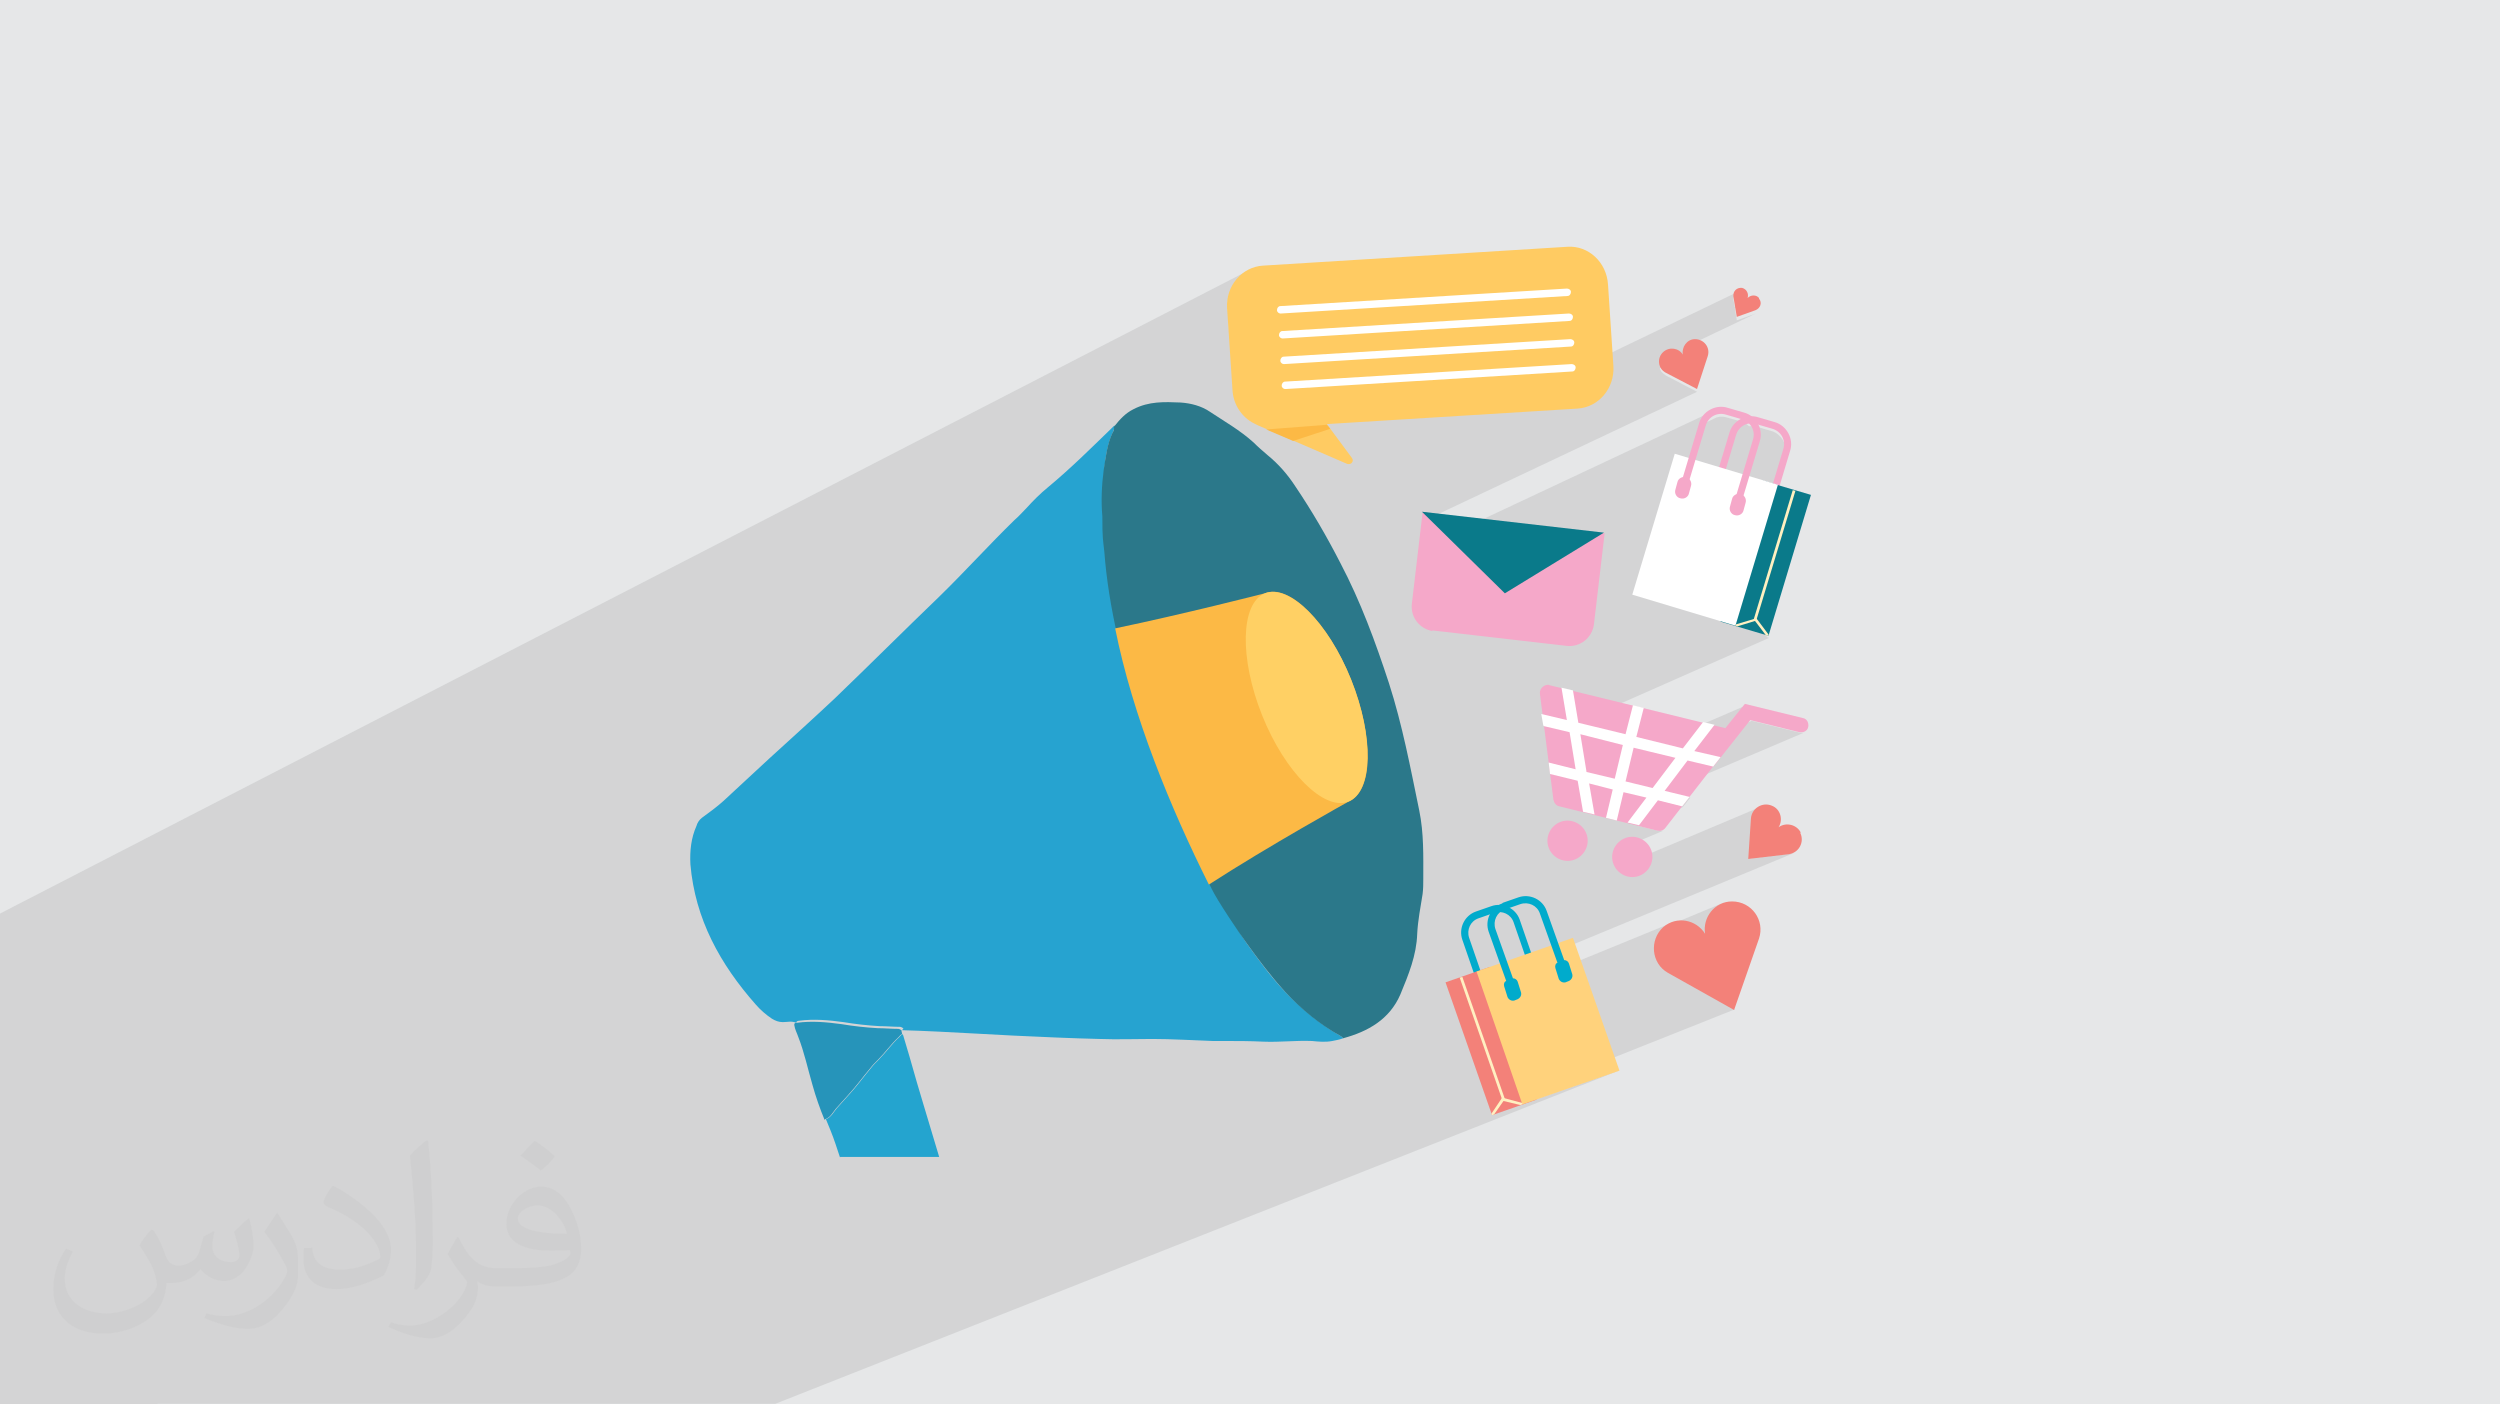
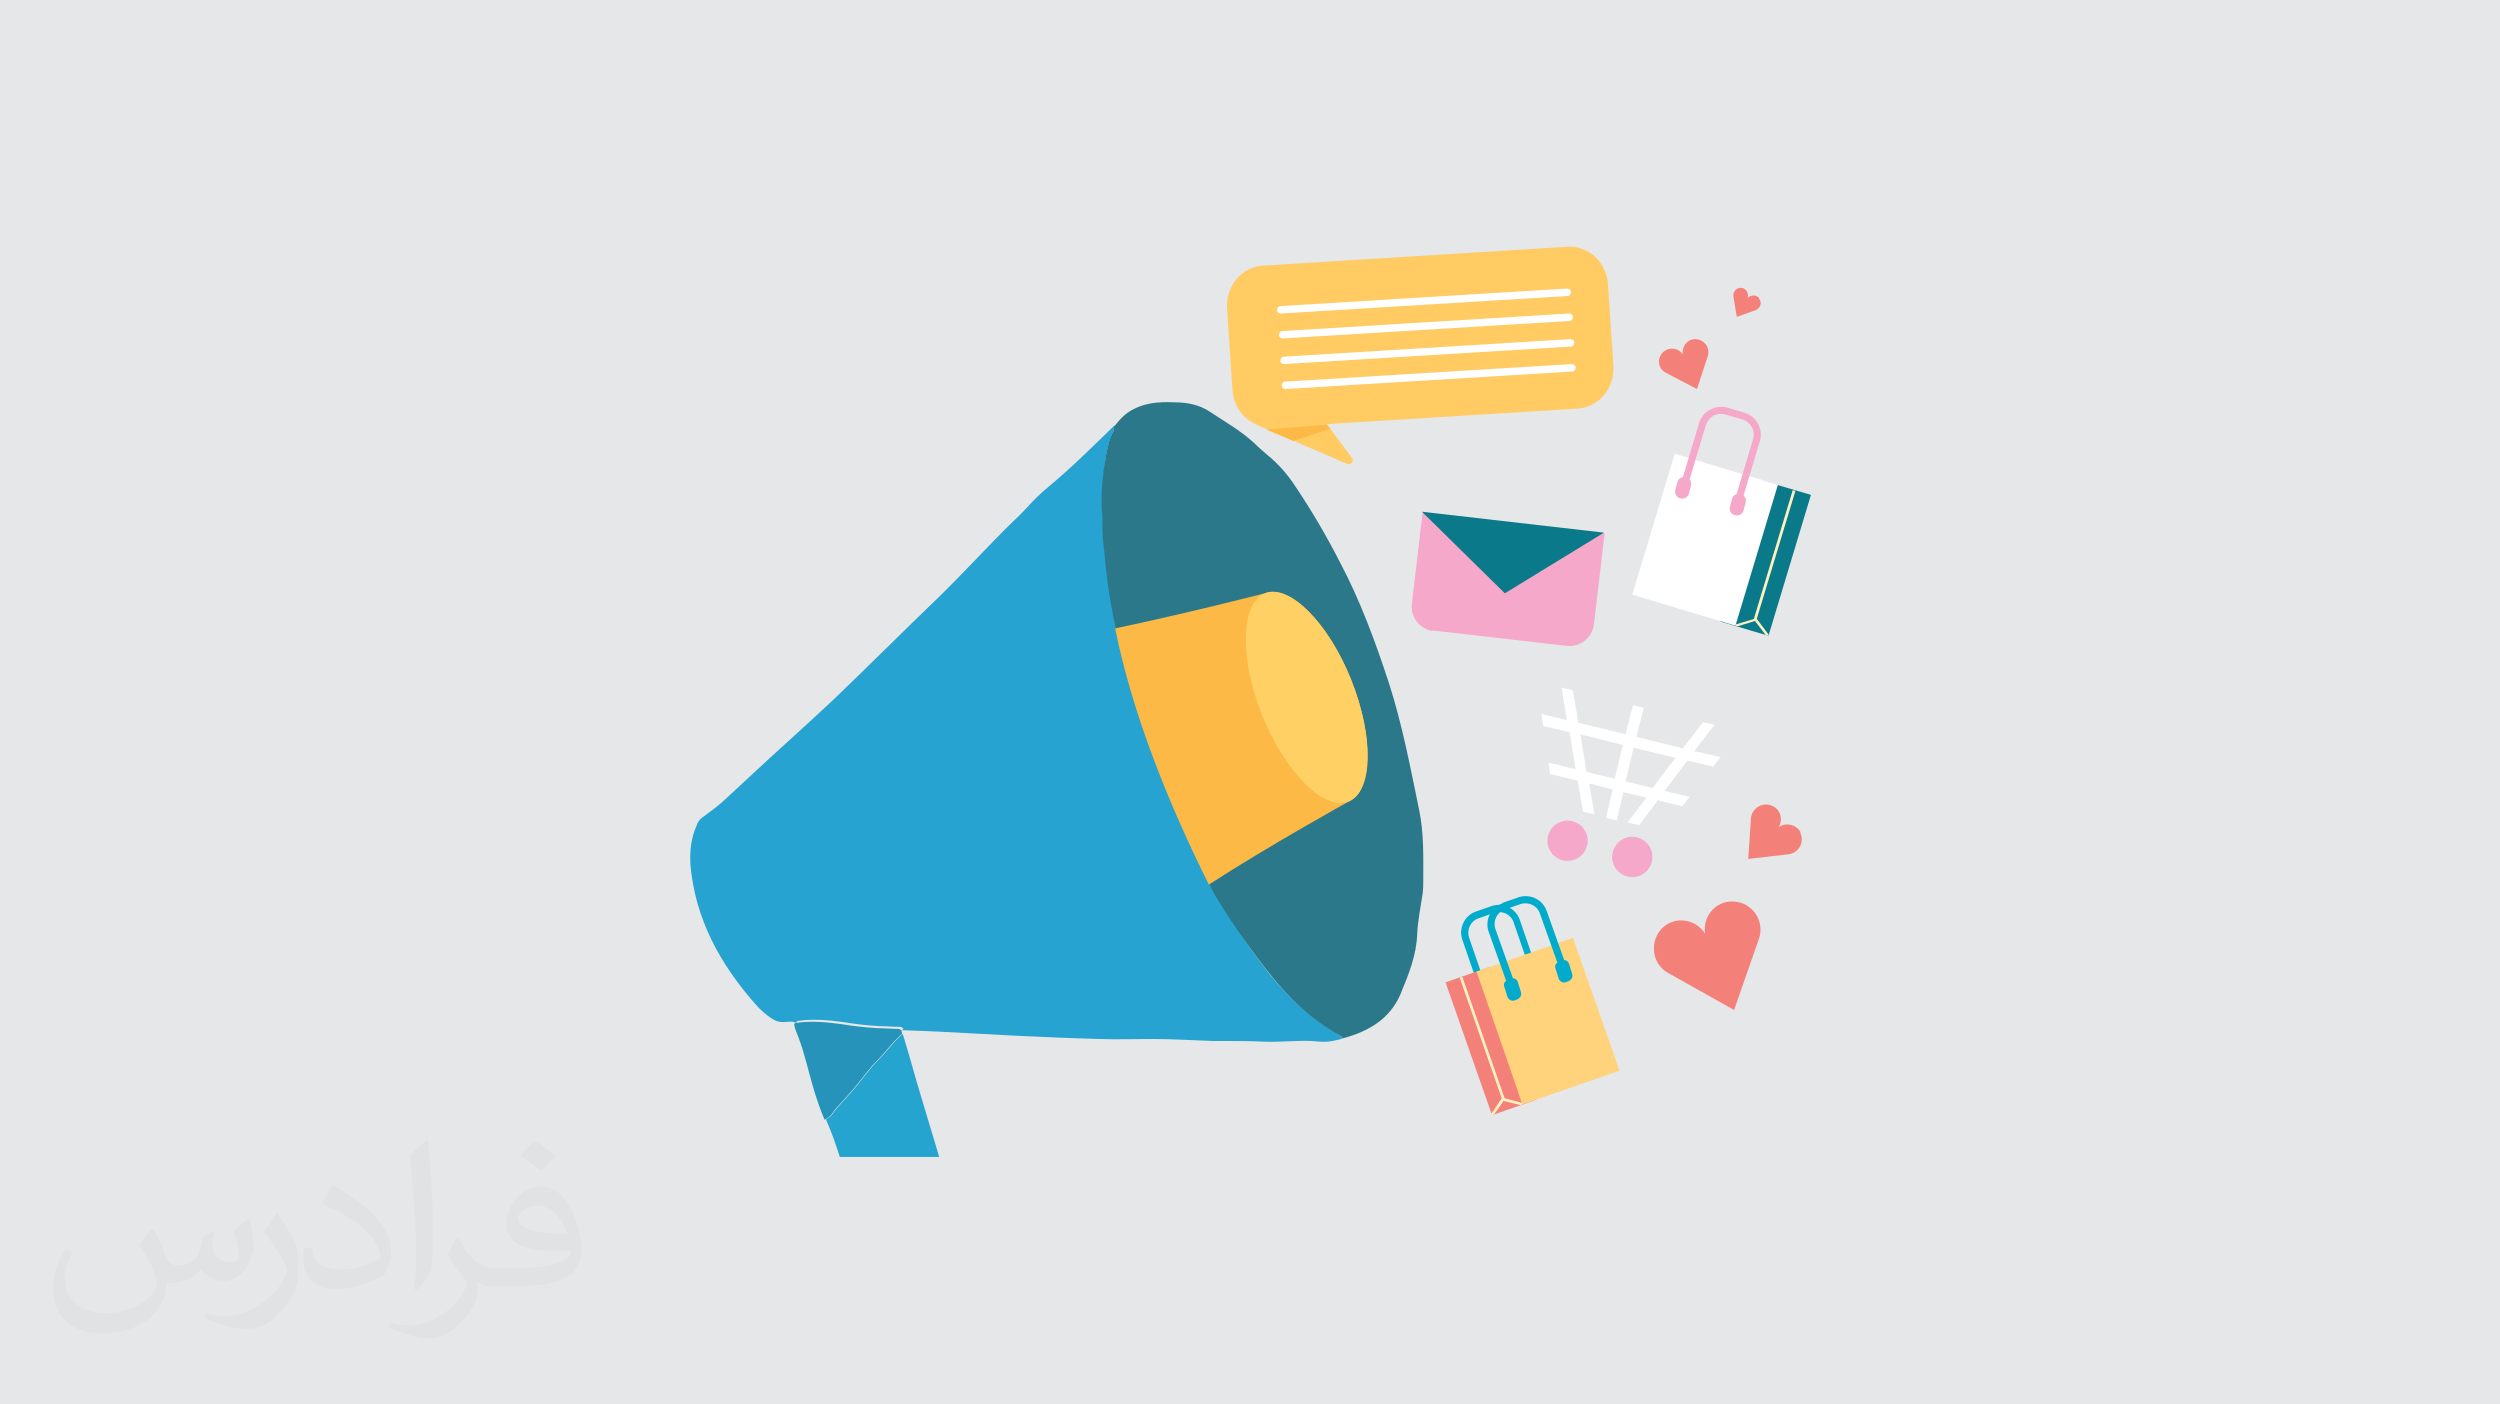
<svg xmlns="http://www.w3.org/2000/svg" xml:space="preserve" width="3.708in" height="2.083in" version="1.1" style="shape-rendering:geometricPrecision; text-rendering:geometricPrecision; image-rendering:optimizeQuality; fill-rule:evenodd; clip-rule:evenodd" viewBox="0 0 3708 2083">
  <defs>
    <style type="text/css">
   
    .fil0 {fill:#E6E7E8}
    .fil6 {fill:#FFF0C1;fill-rule:nonzero}
    .fil9 {fill:#FFD27C;fill-rule:nonzero}
    .fil15 {fill:#FFD064;fill-rule:nonzero}
    .fil10 {fill:#FFCB62;fill-rule:nonzero}
    .fil11 {fill:#FCB945;fill-rule:nonzero}
    .fil3 {fill:#F5A8C9;fill-rule:nonzero}
    .fil8 {fill:#F38179;fill-rule:nonzero}
    .fil16 {fill:#24A4CF;fill-rule:nonzero}
    .fil12 {fill:#26A3D0;fill-rule:nonzero}
    .fil14 {fill:#2694BA;fill-rule:nonzero}
    .fil13 {fill:#2B788A;fill-rule:nonzero}
    .fil7 {fill:#00ABCC;fill-rule:nonzero}
    .fil4 {fill:#0A7A8A;fill-rule:nonzero}
    .fil5 {fill:white;fill-rule:nonzero}
    .fil2 {fill:#373435;fill-opacity:0.031}
    .fil1 {fill:#373435;fill-opacity:0.102}
   
  </style>
  </defs>
  <g id="Layer_x0020_1">
    <polygon class="fil0" points="0,0 3708,0 3708,2083 0,2083 " />
-     <path class="fil1" d="M233 2083l-1 0 -8 0 0 0 -1 0 -12 0 -12 0 -10 0 -1 0 -1 0 -10 0 0 0 -11 0 -15 0 -5 0 -15 0 -1 0 -11 0 -5 0 -26 0 -3 0 -1 0 -6 0 -2 0 -5 0 -10 0 -3 0 -4 0 -13 0 -2 0 -7 0 -13 0 -19 0 0 -10 0 -2 0 0 0 -7 0 -4 0 -10 0 -5 0 -1 0 -1 0 -1 0 -5 0 -2 0 -11 0 -18 0 -3 0 -2 0 -6 0 -19 0 -53 0 -6 0 -9 0 -4 0 -32 0 -8 0 -97 0 0 0 -9 0 -31 0 -2 0 -2 0 -2 0 -2 0 -7 0 -8 0 -1 0 -27 0 -1 0 -3 0 -6 0 -8 0 -2 0 -12 0 -3 0 -2 0 -4 0 -17 0 -5 0 -3 0 -6 0 -3 0 -7 0 -13 0 -3 0 -6 0 0 0 -2 0 -8 0 -9 0 -5 0 -28 0 -5 0 0 0 -3 0 0 0 -12 0 -7 0 -9 0 0 0 -12 0 -7 0 -9 0 -3 0 0 0 -32 0 0 0 -31 0 -35 1852 -954 -5 3 -4 3 -4 4 -4 4 -3 4 -3 5 -3 5 -2 5 -2 6 -1 6 0 6 0 6 2 36 75 -38 1 0 1 0 425 -26 1 0 1 0 1 0 1 1 1 1 1 1 0 1 0 1 0 1 0 1 0 1 -1 1 -1 1 -1 1 -64 31 63 -4 1 0 1 0 1 0 1 1 1 1 1 1 0 1 0 1 0 1 0 1 0 1 -1 1 -1 1 -1 1 -64 31 64 -4 1 0 1 0 1 0 1 1 1 1 1 1 0 1 0 1 0 1 0 1 0 1 -1 1 -1 1 -1 1 -65 31 64 -4 1 0 1 0 1 0 1 1 1 1 1 1 0 1 239 -115 -2 2 -2 2 -1 2 -1 3 0 3 2 11 24 -11 -2 1 -2 2 -20 9 3 18 0 0 0 0 0 0 0 0 28 -10 -103 49 -1 1 -2 3 -1 4 -1 4 0 4 -34 16 0 1 2 4 3 3 4 3 46 24 0 0 0 0 0 0 -400 189 27 26 394 -185 -6 4 -5 5 -4 6 -2 5 21 -10 4 -2 5 -1 5 0 5 1 21 6 1 0 -1 0 3 1 4 2 4 3 1 1 2 0 5 0 5 1 24 7 4 2 4 3 3 3 3 4 2 4 1 5 0 5 -1 5 -23 77 38 -17 0 0 0 0 0 0 0 0 1 0 1 0 1 0 1 0 -58 192 0 0 0 0 0 0 0 0 -2 1 16 21 3 1 -283 125 1 5 14 3 67 -30 16 4 -11 43 30 7 132 -57 -29 36 -30 13 -4 5 71 -31 73 18 2 0 2 0 2 -1 -207 88 37 9 -11 14 -64 27 -1 1 28 7 2 0 2 0 2 0 2 0 -71 30 -1 2 -1 6 0 6 1 6 2 5 218 -92 -5 2 -4 3 -3 4 -2 5 -1 5 -2 30 47 -20 -4 2 -43 18 -2 29 0 0 0 0 0 0 0 0 60 -7 5 -1 -355 147 6 16 -1 1 -1 1 -1 1 0 1 0 1 0 1 0 1 0 1 1 2 171 -70 -4 2 -4 2 -4 3 0 0 89 -37 -4 2 -4 2 -4 3 -3 3 -3 3 -3 4 -2 4 -2 4 -1 4 -1 4 0 4 0 5 1 5 -76 31 1 4 2 4 2 4 3 4 3 4 4 3 4 3 98 55 0 0 0 0 0 0 -319 127 4 11 0 0 1 2 144 -50 -1253 495 -13 0 -2 0 -5 0 0 0 -1 0 -28 0 0 0 -1 0 -1 0 -3 0 -1 0 -4 0 -6 0 -192 0 -75 0 -26 0 -1 0 -9 0 -1 0 -8 0 -10 0 -19 0 -1 0 -2 0 -1 0 -1 0 -4 0 -3 0 -1 0 -5 0 -6 0 -10 0 -28 0 -1 0 -2 0 -2 0 0 0 -5 0 -4 0 -23 0 -2 0 0 0 0 0 0 0 0 0 0 0 -3 0 0 0 -3 0 -50 0 -1 0 -1 0 -28 0 -11 0 -2 0 -4 0 -4 0 -6 0 -1 0 -3 0 -5 0 -7 0 -15 0 -7 0 -3 0 -3 0 -3 0 -16 0 -7 0 -4 0 -4 0 -4 0 -5 0 -14 0 -1 0 -2 0 -10 0 -10 0 -2 0 -18 0 0 0 -2 0 -21 0 -5 0 -2 0 -18 0 0 0 -1 0 -2 0 -1 0 -4 0 -4 0 -5 0 -5 0 -4 0 -12 0 -10 0 -10 0 -17 0 -1 0 -2 0 -8 0 -8 0 -2 0 -2 0 -1 0 -5 0zm2376 -1641l0 0zm-39 895l0 0zm59 -142l0 0zm-45 -768l0 0zm-70 76l0 0zm158 733l0 0z" />
    <path class="fil2" d="M228 1825c7,11 12,21 16,33 3,7 5,19 21,19 5,0 11,-1 17,-5 7,-3 12,-9 14,-17l6 -21 15 -8 1 1c-2,8 -3,16 -3,21 0,18 15,24 27,24 7,0 13,-3 13,-10 0,-8 -4,-23 -8,-35 7,-7 14,-14 22,-20l1 1c4,15 6,30 6,40 0,10 -4,20 -8,27 -7,14 -20,25 -36,25 -12,0 -25,-6 -34,-17l-1 0c-9,11 -22,20 -43,20l-7 0c-1,14 -4,24 -9,33 -13,25 -50,42 -85,42 -49,0 -74,-28 -74,-66 0,-23 8,-45 19,-60l10 4c-7,14 -12,27 -12,40 0,35 29,52 62,52 31,0 69,-19 75,-42 -3,-25 -12,-36 -26,-59 4,-8 10,-15 17,-23l1 0 0 0 0 0 0 0 3 1 0 0 0 0zm565 -133c10,6 20,14 30,23 -6,8 -12,15 -21,21 -10,-8 -20,-15 -30,-22 7,-8 14,-15 21,-22l0 0 0 0 0 0 0 0 0 0 0 0 0 0 0 0 0 0zm5 96c-17,0 -30,11 -30,19 0,17 33,23 73,23 -5,-20 -23,-42 -43,-42l0 0zm-37 93c22,0 41,-1 55,-4 16,-4 30,-12 30,-18 0,-1 0,-3 -1,-5 -9,1 -19,1 -29,1 -29,0 -52,-7 -61,-23 -2,-5 -4,-10 -4,-16 0,-16 7,-31 19,-42 10,-9 21,-14 33,-14 21,0 37,16 48,42 6,14 11,31 11,51 0,14 -4,25 -12,34 -16,15 -45,21 -90,21l-20 0 0 0 -5 0c-11,0 -19,-2 -26,-7l-1 0c0,3 1,5 1,8 0,10 -3,23 -10,33 -20,30 -42,43 -60,43 -19,0 -42,-7 -63,-17l4 -7c7,3 16,5 29,5 34,0 78,-33 84,-64 -1,-3 -4,-6 -7,-10 -10,-12 -16,-22 -22,-32 5,-10 10,-18 14,-25l2 0c14,29 28,46 57,46l5 0 0 0 21 0 0 0 0 0 0 0 0 0 0 0 0 0 -2 0 0 0 0 0zm-147 31c3,-14 3,-29 3,-43l0 -21c0,-39 -5,-96 -9,-134 7,-8 17,-17 25,-23l2 1c5,47 7,101 7,151 0,13 -1,26 -2,35 -1,12 -8,21 -22,35l-3 -1 -1 0 0 0 0 0zm-151 -62c1,18 10,33 41,33 20,0 36,-5 55,-14 3,-1 5,-3 5,-5 0,-12 -9,-27 -24,-41 -14,-13 -34,-25 -52,-32 -6,-3 -8,-5 -8,-8 0,-5 7,-16 13,-24l2 0c21,11 43,27 60,44 15,16 25,33 25,51 0,13 -4,26 -11,38 -23,11 -46,20 -70,20 -29,0 -49,-14 -49,-45 0,-3 0,-9 1,-16l10 0 0 0 0 0 0 0 0 0 0 0 0 0 2 -1 0 0 0 0zm-52 -52l18 29c7,11 13,22 13,41l0 24c0,19 -12,39 -32,60 -15,14 -29,19 -42,19 -19,0 -40,-6 -65,-16l3 -7c8,2 17,4 28,4 36,0 72,-26 89,-58 2,-4 3,-7 3,-9 0,-4 -2,-8 -4,-11 -9,-17 -19,-33 -30,-47 6,-9 12,-18 18,-27l1 0 0 0 0 0 0 0 0 0 0 0 0 0 0 -2 0 0 0 0z" />
    <g id="_1445433487440">
      <path class="fil3" d="M2124 935l200 23c20,2 37,-12 40,-31l16 -136 -270 -31 -16 136c-2,20 12,37 31,40z" />
      <polygon class="fil4" points="2379,790 2232,880 2109,759 " />
-       <path class="fil3" d="M2297 1016l262 64 29 -36 86 21c6,1 9,7 8,13 -1,6 -7,9 -13,8l-73 -18 -53 67c-1,1 -2,2 -3,3l-70 90c-3,4 -8,5 -12,4l-145 -36c-5,-1 -8,-5 -9,-10l-20 -157c-1,-8 7,-15 15,-13z" />
      <path class="fil3" d="M2392 1264c-4,16 6,32 22,36 16,4 32,-6 36,-22 4,-16 -6,-32 -22,-36 -16,-4 -32,6 -36,22z" />
      <path class="fil3" d="M2296 1240c-4,16 6,32 22,36 16,4 32,-6 36,-22 4,-16 -6,-32 -22,-36 -16,-4 -32,6 -36,22z" />
      <path class="fil5" d="M2353 1145l42 10 12 -50 -63 -16 9 55zm98 24l34 -45 -62 -15 -12 50 41 10zm-162 -93l-3 -17 38 9 -8 -48 17 4 8 48 70 17 11 -43 16 4 -11 43 69 17 30 -39 17 4 -30 39 39 9 -11 14 -38 -9 -34 45 37 9 -11 14 -36 -9 -28 37 -17 -4 28 -37 -34 -8 -10 42 -16 -4 10 -42 -35 -9 8 46 -17 -4 -8 -46 -41 -10 -2 -17 40 10 -9 -55 -38 -9z" />
-       <path class="fil3" d="M2538 732l10 3 27 -90c4,-13 17,-20 30,-16l24 7c13,4 20,17 16,30l-27 90 10 3 27 -90c6,-18 -5,-38 -23,-43l-24 -7c-18,-6 -38,5 -43,23l-27 90z" />
      <polygon class="fil4" points="2686,734 2615,713 2552,922 2623,943 " />
      <polygon class="fil5" points="2637,719 2484,673 2421,882 2574,928 " />
      <path class="fil3" d="M2493 718l10 3 27 -90c4,-13 17,-20 30,-16l24 7c13,4 20,17 16,30l-27 90 10 3 27 -90c6,-18 -5,-38 -23,-43l-24 -7c-18,-6 -38,5 -43,23l-27 90z" />
      <path class="fil3" d="M2573 764l0 0c6,2 12,-2 13,-7l3 -11c2,-6 -2,-12 -7,-13l0 0c-6,-2 -12,2 -13,7l-3 11c-2,6 2,12 7,13z" />
      <path class="fil3" d="M2492 739l0 0c6,2 12,-2 13,-7l3 -11c2,-6 -2,-12 -7,-13l0 0c-6,-2 -12,2 -13,7l-3 11c-2,6 2,12 7,13z" />
      <path class="fil6" d="M2603 921c1,0 2,0 2,-1l58 -192c-1,0 -3,-1 -4,-1l-58 192c0,1 0,2 1,2z" />
      <polygon class="fil6" points="2574,928 2575,926 2605,917 2623,941 2623,943 2619,942 2603,921 2577,929 " />
      <path class="fil7" d="M2284 1449l-10 3 -29 -84c-4,-12 -17,-18 -29,-14l-23 8c-12,4 -18,17 -14,29l29 84 -10 3 -29 -84c-6,-17 3,-36 20,-42l23 -8c17,-6 36,3 42,20l29 84z" />
      <polygon class="fil8" points="2144,1457 2210,1434 2279,1631 2213,1654 " />
      <polygon class="fil9" points="2190,1441 2333,1391 2402,1588 2258,1638 " />
      <path class="fil7" d="M2229 1339l23 -8c17,-6 36,3 42,20l26 73c3,0 6,2 7,5l5 16c1,4 -1,8 -5,10l-5 2c-4,1 -8,-1 -10,-5l-5 -16c-1,-3 0,-7 3,-8l-26 -73c-4,-12 -17,-18 -29,-14l-23 8c-12,4 -18,17 -14,29l26 73c3,0 6,2 7,5l5 16c1,4 -1,8 -5,10l-5 2c-4,1 -8,-1 -10,-5l-5 -16c-1,-3 0,-7 3,-8l-26 -73c-6,-17 3,-36 20,-42z" />
      <path class="fil6" d="M2230 1632c-1,0 -2,0 -2,-1l-63 -181c1,0 3,-1 4,-1l63 181c0,1 0,2 -1,2z" />
      <polygon class="fil6" points="2258,1638 2258,1636 2228,1628 2212,1652 2213,1654 2216,1653 2230,1633 2255,1639 " />
      <path class="fil8" d="M2467 1375l0 0c20,-17 49,-11 62,10 -4,-24 14,-48 40,-48l0 0c29,0 49,28 40,55l-37 106 0 0 0 0 0 0 0 0 -98 -55c-25,-14 -28,-49 -7,-68z" />
      <path class="fil8" d="M2671 1235l0 0c-6,-12 -22,-16 -33,-8 7,-11 3,-27 -10,-32l0 0c-14,-6 -30,4 -31,19l-4 60 0 0 0 0 0 0 0 0 60 -7c15,-2 24,-18 17,-32z" />
      <path class="fil8" d="M2609 442l0 0c-4,-5 -12,-5 -17,0 2,-6 -1,-13 -8,-15l0 0c-8,-1 -14,5 -13,13l5 30 0 0 0 0 0 0 0 0 28 -10c7,-3 10,-11 5,-17z" />
      <path class="fil8" d="M2514 503l0 0c-12,0 -20,12 -18,23 -6,-10 -20,-12 -29,-4l0 0c-10,9 -8,25 4,31l46 24 0 0 0 0 0 0 0 0 16 -49c4,-13 -6,-25 -19,-25z" />
      <path class="fil10" d="M1873 394l452 -28c31,-2 58,23 60,56l8 121c2,33 -22,61 -53,63l-372 23 37 50c4,5 -1,11 -7,9l-132 -57c-2,-1 -4,-2 -6,-3l0 0c-18,-9 -31,-28 -32,-50l-8 -121c-2,-33 22,-61 53,-63z" />
      <path class="fil5" d="M1900 465c0,0 0,0 0,0l425 -26c3,0 5,-3 5,-6 0,-3 -3,-5 -6,-5l-425 26c-3,0 -5,3 -5,6 0,3 3,5 5,5z" />
      <path class="fil5" d="M1903 502c0,0 0,0 0,0l425 -26c3,0 5,-3 5,-6 0,-3 -3,-5 -6,-5l-425 26c-3,0 -5,3 -5,6 0,3 3,5 5,5z" />
      <path class="fil5" d="M1905 540c0,0 0,0 0,0l425 -26c3,0 5,-3 5,-6 0,-3 -3,-5 -6,-5l-425 26c-3,0 -5,3 -5,6 0,3 3,5 5,5z" />
      <path class="fil5" d="M1907 577c0,0 0,0 0,0l425 -26c3,0 5,-3 5,-6 0,-3 -3,-5 -6,-5l-425 26c-3,0 -5,3 -5,6 0,3 3,5 5,5z" />
      <polygon class="fil11" points="1968,630 1878,637 1918,654 1973,636 " />
      <path class="fil12" d="M1338 1528c36,1 72,3 109,5 19,1 37,2 56,3 43,2 85,4 128,5 26,1 52,0 78,0 30,0 60,2 90,3 5,0 11,0 16,0 20,0 39,0 59,1 24,1 48,-2 72,-1 10,1 20,2 30,0 5,-1 11,-2 16,-4 0,-2 -1,-2 -3,-3 -31,-18 -58,-40 -83,-66 -21,-22 -39,-47 -57,-72 -11,-16 -20,-32 -28,-50 -5,-10 -11,-20 -16,-31 -5,-7 -9,-15 -13,-23 -8,-16 -14,-32 -22,-47 -17,-31 -32,-62 -45,-95 -5,-13 -12,-25 -16,-39 -6,-21 -12,-42 -19,-63 -15,-44 -25,-90 -35,-136 -4,-21 -9,-42 -11,-63 -2,-11 -3,-23 -4,-34 -3,-18 -3,-36 -4,-54 -1,-23 0,-46 2,-69 2,-19 5,-38 13,-55 1,-3 3,-6 2,-9 -32,31 -64,63 -99,92 -11,9 -21,19 -31,30 -6,6 -12,13 -18,18 -38,37 -74,77 -112,114 -52,50 -103,101 -155,151 -32,30 -64,59 -97,89 -23,21 -45,42 -68,63 -10,9 -21,17 -32,25 -4,3 -7,8 -8,12 -8,18 -10,37 -9,57 7,81 44,148 97,208 7,8 15,15 24,21 5,3 10,5 16,5 7,0 13,-2 20,1 0,-2 2,-3 4,-3 22,-3 44,-1 66,2 18,3 36,5 54,6 10,0 20,1 30,1 2,0 4,2 5,2z" />
      <path class="fil13" d="M1652 633c1,3 0,6 -2,9 -8,17 -10,36 -13,55 -3,23 -4,46 -2,69 0,34 1,34 3,53 12,161 85,350 159,499 8,17 41,66 52,81 18,25 36,49 57,72 24,26 52,49 83,66 1,1 3,1 3,3 37,-10 69,-28 85,-65 12,-29 24,-58 25,-90 1,-20 5,-40 8,-59 1,-8 1,-15 1,-22 0,-34 1,-68 -6,-102 -13,-63 -25,-127 -45,-189 -20,-61 -42,-121 -72,-178 -20,-39 -42,-77 -67,-114 -11,-17 -25,-33 -41,-46 -7,-6 -14,-12 -21,-19 -20,-18 -43,-31 -64,-45 -13,-9 -29,-13 -44,-14 -24,-1 -47,-2 -70,10 -12,6 -20,15 -28,25z" />
      <path class="fil14" d="M1224 1660c8,-3 11,-10 16,-16 6,-7 12,-13 18,-20 12,-13 22,-27 33,-40 3,-4 7,-8 11,-12 11,-11 20,-24 31,-34 2,-2 3,-4 5,-4 0,-2 -1,-4 -1,-6 -2,-1 -3,-2 -5,-2 -10,0 -20,-1 -30,-1 -18,-1 -36,-3 -54,-6 -22,-3 -44,-5 -66,-2 -2,0 -4,0 -4,3 1,7 4,12 6,18 9,23 14,47 21,71 5,18 11,35 18,52z" />
      <path class="fil11" d="M1876 880c36,-15 94,43 128,128 34,85 33,166 -4,181 0,0 -119,66 -207,123 -57,-114 -113,-250 -139,-380 101,-21 222,-52 222,-52z" />
      <path class="fil15" d="M1872 1061c34,85 92,142 128,128 36,-15 38,-96 4,-181 -34,-85 -92,-142 -128,-128 -36,15 -38,96 -4,181z" />
      <path class="fil16" d="M1246 1717c-20,-59 13,38 -7,-21 -4,-12 -9,-24 -14,-36 8,-3 11,-10 16,-16 6,-7 12,-13 18,-20 12,-13 22,-27 33,-40 3,-4 7,-8 11,-12 11,-11 20,-24 31,-34 2,-2 3,-4 5,-4 0,1 1,2 1,3 16,53 13,46 29,99l24 80 -147 0z" />
    </g>
  </g>
</svg>